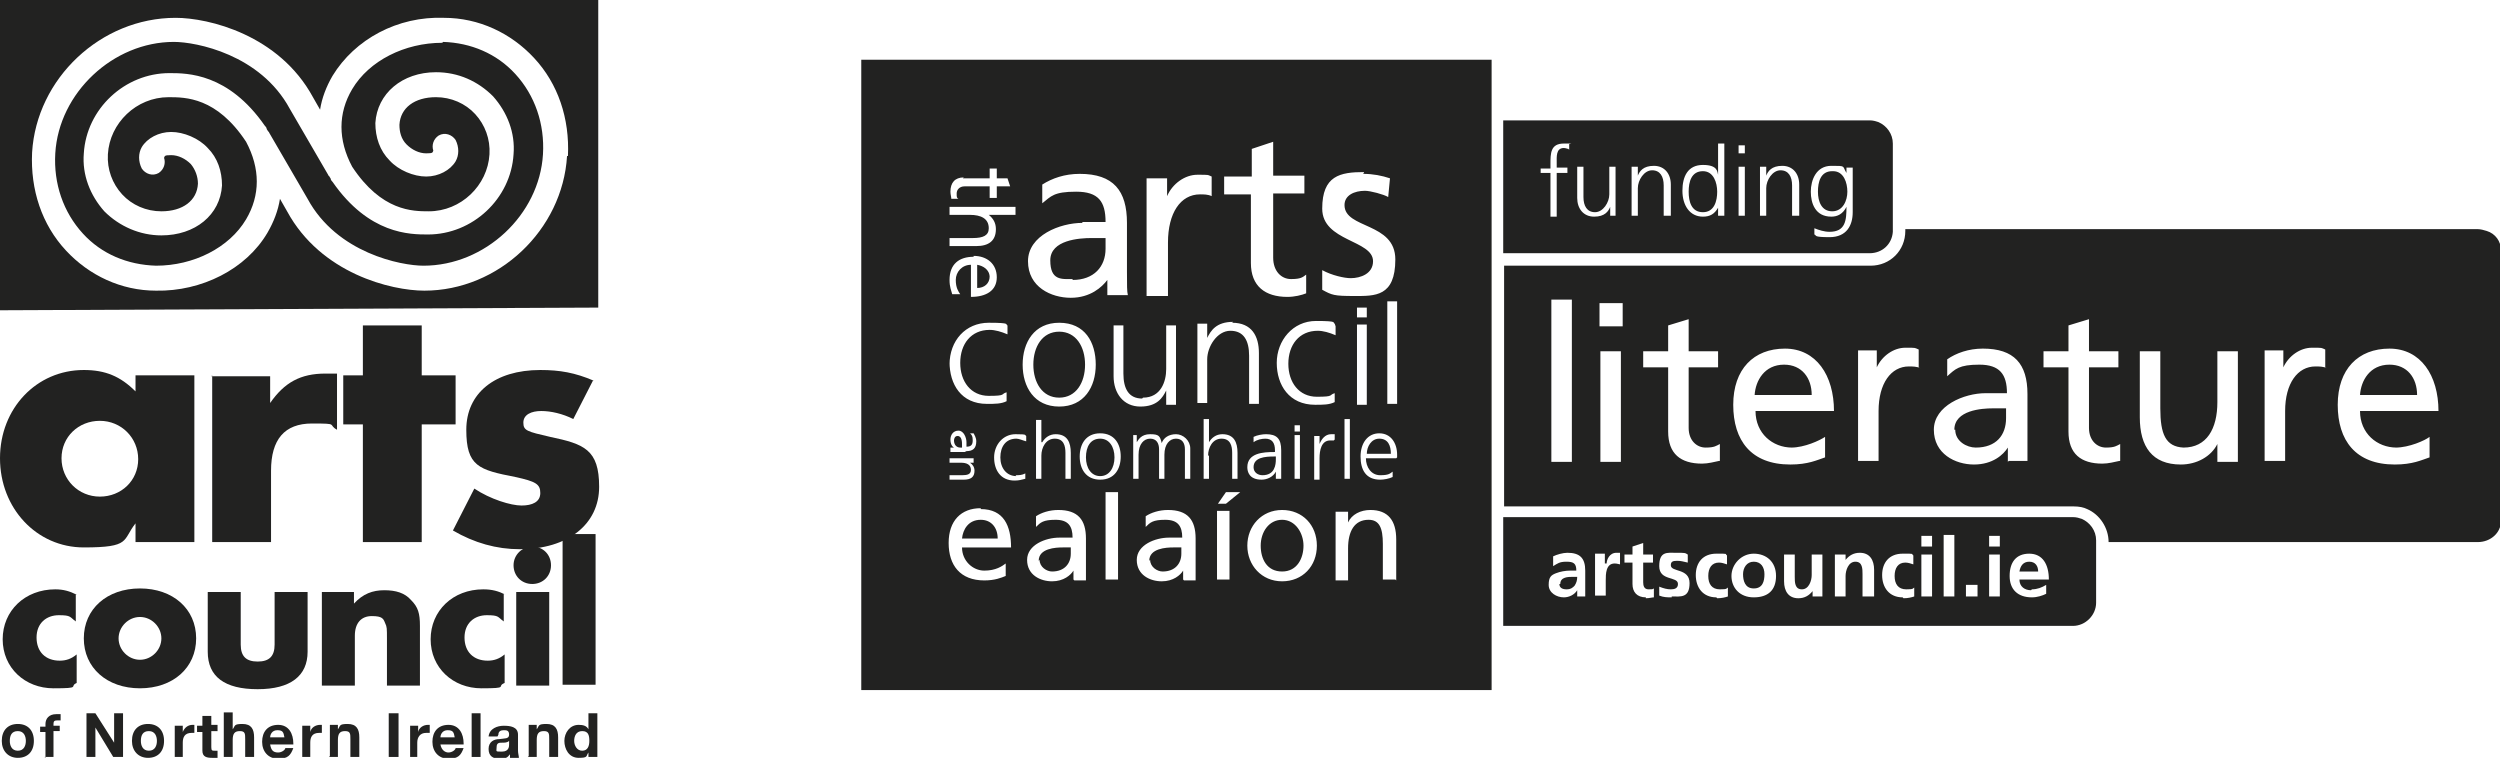
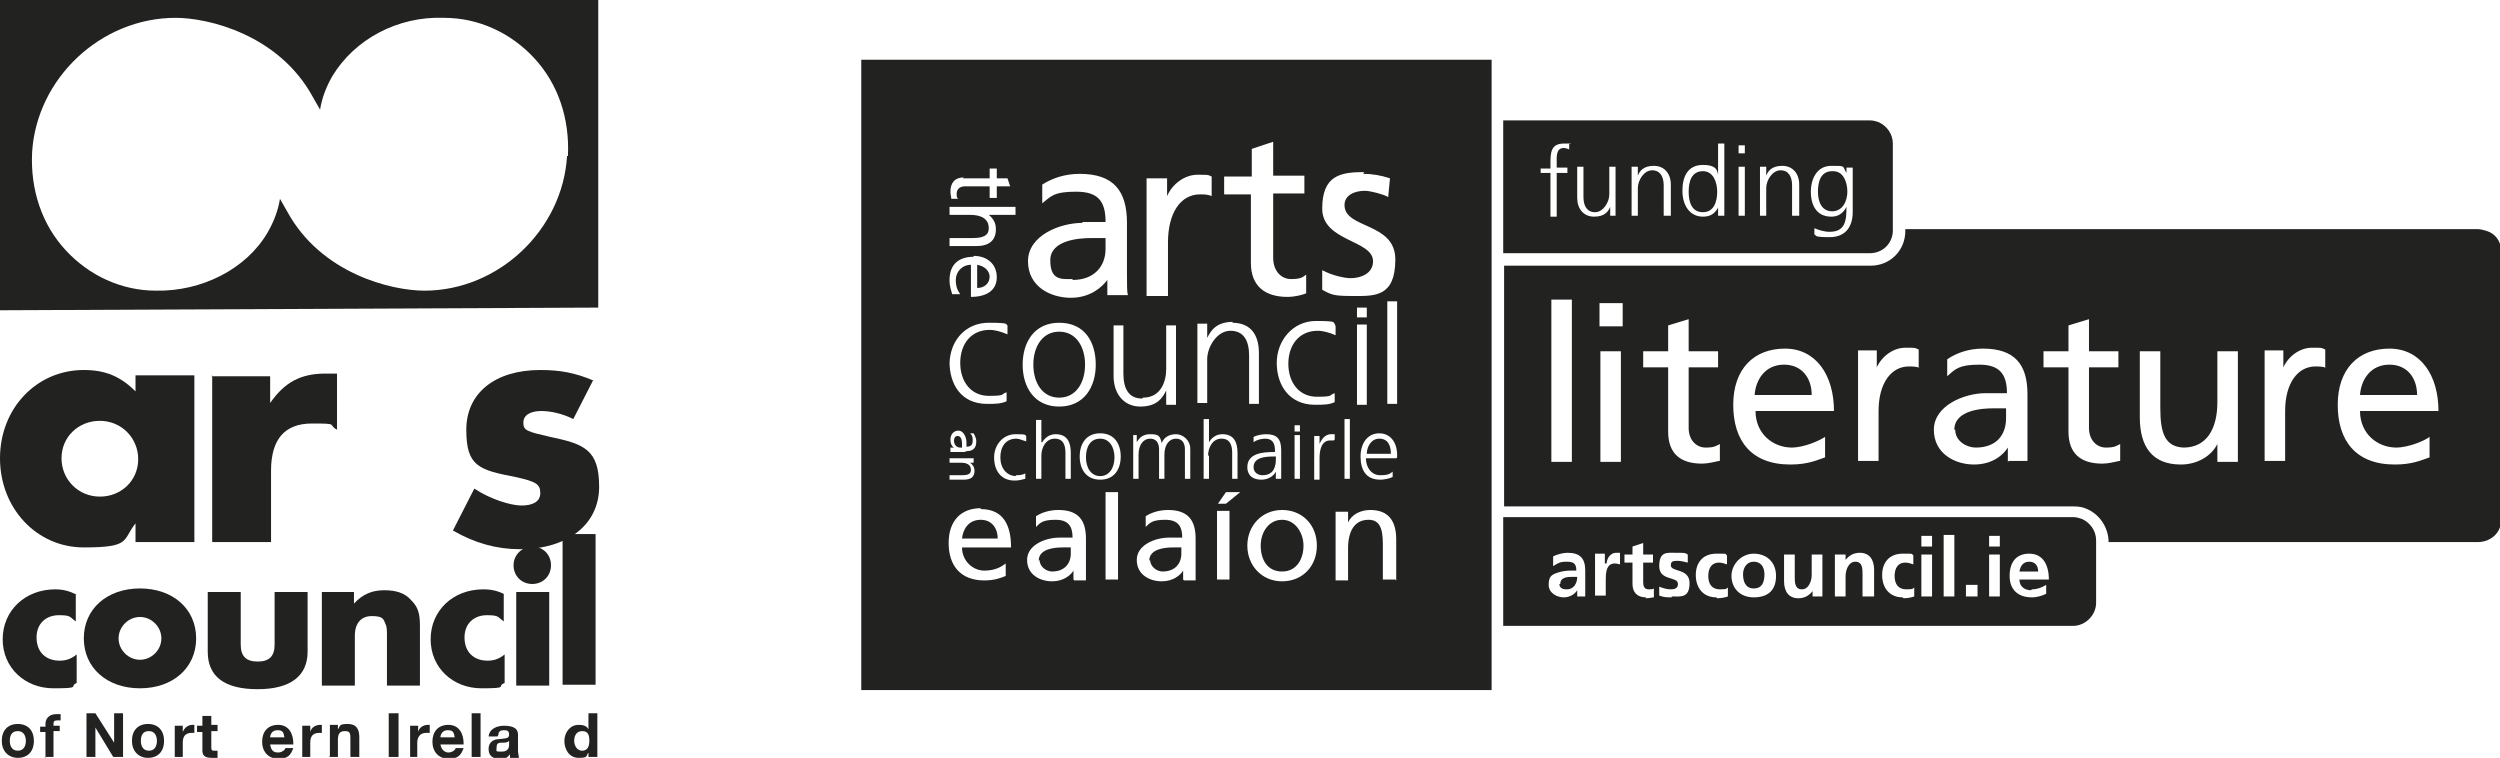
<svg xmlns="http://www.w3.org/2000/svg" id="Layer_1" version="1.1" viewBox="0 0 280.4 85">
  <defs>
    <clipPath id="clippath">
      <rect x="96.6" y="6.7" width="183.8" height="70.7" style="fill: none;" />
    </clipPath>
  </defs>
  <path d="M227.6,63c-.7,0-1,.5-1.1,1.1h2.1c0-.6-.3-1.1-1-1.1M196.7,63c-.8,0-1.2.7-1.2,1.4s.2,1.6,1.2,1.6,1.2-.8,1.2-1.6-.4-1.4-1.2-1.4ZM174.9,65.5c0,.4.3.6.8.6s.7-.2.9-.4c.2-.3.3-.6.3-1h-.5c-.5,0-1.4,0-1.4.8ZM233.5,58.2c-.3-.1-.6-.2-1-.2h-63.9v12.2h63.9c1.4,0,2.6-1.2,2.6-2.6v-7c0-1.1-.7-2-1.6-2.4ZM176.9,66.9c0-.2,0-.6,0-.7h0c-.3.5-.9.8-1.5.8-.8,0-1.7-.5-1.7-1.4s.3-1.1.8-1.3c.5-.2,1.1-.3,1.6-.3h.7c0-.8-.3-1-1.1-1s-1,.2-1.5.5v-1.1c.4-.2,1.1-.4,1.6-.4,1.4,0,2,.6,2,2v.6c0,.5,0,.8,0,1.2,0,.4,0,.7,0,1.1h-1.1ZM181.7,63.3c-.1,0-.3-.1-.6-.1-1,0-1,1.2-1,1.9v1.7h-1.2v-4.7h1.1v1.1h.2c0-.4.3-1.2,1.1-1.2s.2,0,.4,0v1.2ZM184.6,67c-1,0-1.5-.6-1.5-1.5v-2.4h-.9v-.9h.9v-.9l1.2-.4v1.3h1.1v.9h-1.1v2.2c0,.4.1.8.6.8s.4,0,.6-.1v1c-.2,0-.5.1-.9.1ZM187.5,67c-.5,0-.9,0-1.4-.2v-1c.5.2.9.3,1.3.3s.8-.1.8-.6c0-.9-2.1-.3-2.1-2s.9-1.5,1.9-1.5,1,0,1.3.2v.9c-.5-.1-.7-.2-1.2-.2s-.7.1-.7.5c0,.8,2.1.3,2.1,2s-1,1.5-2,1.5ZM192.5,67c-1.5,0-2.3-1.1-2.3-2.5s.8-2.4,2.3-2.4.9,0,1.2.2v1c-.3-.1-.6-.2-.9-.2-.8,0-1.2.6-1.2,1.5s.4,1.5,1.3,1.5.7-.1.9-.2v1c-.3.1-.7.2-1.2.2ZM196.7,67c-1.6,0-2.5-1.1-2.5-2.4s1.1-2.5,2.5-2.5,2.5.9,2.5,2.5-.9,2.4-2.5,2.4ZM204.5,66.9h-1.2v-.6h0c-.4.5-.9.8-1.6.8-1.1,0-1.6-.8-1.6-1.9v-3h1.2v2.5c0,.6,0,1.4.8,1.4s1.1-1,1.1-1.6v-2.3h1.2v4.7ZM210.1,66.9h-1.2v-2.5c0-.6,0-1.4-.8-1.4s-1.1,1-1.1,1.6v2.3h-1.2v-4.7h1.2v.6h0c.4-.5.9-.8,1.6-.8,1.1,0,1.6.8,1.6,1.9v3ZM213.4,67c-1.5,0-2.3-1.1-2.3-2.5s.8-2.4,2.3-2.4.9,0,1.2.2v1c-.3-.1-.6-.2-.9-.2-.8,0-1.2.6-1.2,1.5s.4,1.5,1.3,1.5.7-.1.9-.2v1c-.3.1-.7.2-1.2.2ZM215.5,62.2h1.2v4.7h-1.2v-4.7ZM215.5,60.1h1.2v1.2h-1.2v-1.2ZM218,60h1.2v6.9h-1.2v-6.9ZM220.5,65.6h1.3v1.3h-1.3v-1.3ZM223.1,62.2h1.2v4.7h-1.2v-4.7ZM223.1,60.1h1.2v1.2h-1.2v-1.2ZM227.9,66.1c.6,0,1.1-.2,1.6-.5v1c-.4.2-1,.4-1.6.4-1.6,0-2.5-.9-2.5-2.4s.7-2.5,2.2-2.5,2.2,1.2,2.2,2.9h-3.3c0,.8.6,1.2,1.3,1.2Z" style="fill: #222221;" />
  <g style="clip-path: url(#clippath);">
    <path d="M107.4,48.9c-.3,0-.4.3-.4.5,0,.5.3.8.7.8h.2c0-.1,0-.2,0-.3,0-.3,0-1-.5-1M116.6,62.8c0,.8.8,1.3,1.4,1.3,1.4,0,2.1-.9,2.1-2v-.7c-.3,0-.6,0-.9,0-.8,0-2.7.1-2.7,1.5ZM200.1,40.9c-2.2,0-3.2,1.8-3.3,3.4h6.4c0-1.9-1.1-3.4-3.1-3.4ZM123.4,49.2c-1.1,0-1.6.9-1.6,2.1s.6,2.1,1.6,2.1,1.6-.9,1.6-2.1-.6-2.1-1.6-2.1ZM212.3,26h0v-9.9c0-1.1-.7-2-1.6-2.4-.3-.1-.6-.2-1-.2h-41.1v14.9h41.1c1.4,0,2.5-1,2.6-2.4ZM175.9,16.7c-.1,0-.3-.1-.5-.1-.9,0-.8,1-.8,1.7v.5h1.2v.6h-1.2v4.9h-.7v-4.9h-1.1c0,.1,0-.5,0-.5h1.1v-.5c0-1.2,0-2.3,1.5-2.3s.5,0,.6.1v.6ZM180.6,24.2v-1h0c-.2.5-.6,1.1-1.8,1.1s-1.9-.9-1.9-2.1v-3.5h.7v3.4c0,1,.4,1.7,1.3,1.7s1.6-1.1,1.6-2v-3.1h.7v4.2c0,.4,0,.9,0,1.3h-.7ZM187.3,24.2h-.7v-3.4c0-1-.4-1.7-1.3-1.7s-1.6,1.1-1.6,2v3.1h-.7v-4.2c0-.4,0-.9,0-1.3h.7v1h0c.2-.5.6-1.1,1.8-1.1s1.9.9,1.9,2.1v3.5ZM193.4,24.2h-.7v-.9h0c-.4.7-.9,1-1.7,1-1.5,0-2.3-1.3-2.3-2.9s.6-2.9,2.3-2.9,1.6.8,1.7,1.1h0v-3.5h.7v8.1ZM195,18.7h.7v5.5h-.7v-5.5ZM195,16.3h.7v.9h-.7v-.9ZM201.7,24.2h-.7v-3.4c0-1-.4-1.7-1.3-1.7s-1.6,1.1-1.6,2v3.1h-.7v-4.2c0-.4,0-.9,0-1.3h.7v1h0c.2-.5.6-1.1,1.8-1.1s1.9.9,1.9,2.1v3.5ZM207.8,23.8c0,1.5-.7,2.8-2.6,2.8s-1.4-.2-1.7-.3v-.7c.5.2,1.1.4,1.7.4,1.8,0,1.9-1.3,1.9-2.8h0c-.4.8-1,1.1-1.7,1.1-1.8,0-2.3-1.5-2.3-2.8s.6-2.9,2.3-2.9,1.2,0,1.7.8h0v-.6h.7v5.1ZM205.5,19.2c-1.3,0-1.6,1.2-1.6,2.3s.4,2.2,1.6,2.2,1.7-1.2,1.7-2.2-.4-2.3-1.6-2.3ZM219.3,48.2c0,1.3,1.3,2,2.3,2,2.3,0,3.4-1.4,3.4-3.3v-1.1c-.5,0-1,0-1.5,0-1.2,0-4.3.2-4.3,2.4ZM278.9,25.9c-.3-.1-.7-.2-1-.2h-64.2v.2c0,2.2-1.7,3.9-3.9,3.9h-41.1v27s63.9,0,63.9,0c.6,0,1.1.1,1.5.3,1.4.6,2.4,2.1,2.4,3.7h41.4c1.5,0,2.6-1.1,2.6-2.3v-30.5c0-.9-.6-1.8-1.6-2.1ZM174,33.6h2.3v18.2h-2.3v-18.2ZM179.5,39.4h2.3v12.4h-2.3v-12.4ZM179.4,34h2.6v2.6h-2.6v-2.6ZM192.8,51.7c-.5.1-1.2.3-1.9.3-2.4,0-3.8-1.1-3.8-3.6v-7.2h-2.8v-1.8h2.8v-2.9l2.3-.7v3.6h3.3v1.8h-3.3v6.8c0,1.4.9,2.2,1.9,2.2s1.2-.2,1.6-.4v1.9ZM200.9,50.2c1.5,0,3.2-.8,3.8-1.2v2.3c-.9.3-1.9.8-3.9.8-4.4,0-6.4-2.7-6.4-6.7s2.3-6.3,5.8-6.3,5.5,3,5.5,7h-8.8c0,2.5,1.9,4.1,4.1,4.1ZM215.4,41.3c-.4-.2-.9-.2-1.3-.2-2,0-3.4,1.9-3.4,5v5.6h-2.3v-12.4h2.1v1.9h0c.6-1.3,1.9-2.2,3.2-2.2s1,0,1.5.2v2ZM225.2,51.8v-1.6h0c-.5.8-1.7,1.9-3.8,1.9s-4.5-1.2-4.5-3.9,3.4-4.1,5.8-4.1,1.5,0,2.4,0c0-2.1-.8-3.2-3.1-3.2s-2.7.5-3.6,1.3v-1.9c1-.7,2.4-1.2,4-1.2,3.5,0,5,1.7,5,5.1v5.1c0,1.4,0,2.1,0,2.4h-2.1ZM237.7,51.7c-.5.1-1.2.3-1.9.3-2.4,0-3.8-1.1-3.8-3.6v-7.2h-2.8v-1.8h2.8v-2.9l2.3-.7v3.6h3.3v1.8h-3.3v6.8c0,1.4.9,2.2,1.9,2.2s1.2-.2,1.6-.4v1.9ZM250.9,51.8h-2.2v-2h0c-.7,1.4-2.3,2.3-4.1,2.3-3.2,0-4.6-2-4.6-5.3v-7.4h2.3v6.4c0,2.9.6,4.3,2.6,4.4,2.6,0,3.8-2.1,3.8-5.1v-5.7h2.3v12.4ZM261,41.3c-.4-.2-.9-.2-1.3-.2-2,0-3.4,1.9-3.4,5v5.6h-2.3v-12.4h2.1v1.9h0c.6-1.3,1.9-2.2,3.2-2.2s1,0,1.5.2v2ZM268.7,50.2c1.5,0,3.3-.8,3.8-1.2v2.3c-.9.3-1.9.8-3.9.8-4.4,0-6.4-2.7-6.4-6.7s2.3-6.3,5.8-6.3,5.5,3,5.5,7h-8.8c0,2.5,1.9,4.1,4.1,4.1ZM191,19.2c-1.3,0-1.6,1.2-1.6,2.3s.3,2.3,1.6,2.3,1.6-1.3,1.6-2.3-.4-2.3-1.6-2.3ZM268,40.9c-2.2,0-3.2,1.8-3.3,3.4h6.4c0-1.9-1.1-3.4-3.1-3.4ZM110,58.3c-1.4,0-2,1.1-2.1,2.1h4c0-1.2-.7-2.1-1.9-2.1ZM129,62.8c0,.8.8,1.3,1.4,1.3,1.4,0,2.1-.9,2.1-2v-.7c-.3,0-.6,0-.9,0-.8,0-2.7.1-2.7,1.5ZM111,31.1c0-.9-.8-1.3-1.4-1.4v2.6c.8,0,1.4-.5,1.4-1.3ZM118.8,44.6c1.9,0,2.9-1.7,2.9-3.7s-1-3.7-2.9-3.7-2.9,1.7-2.9,3.7,1,3.7,2.9,3.7ZM143.8,58.3c-1.5,0-2.4,1.4-2.4,2.9s.7,2.9,2.4,2.9,2.4-1.5,2.4-2.9-.9-2.9-2.4-2.9ZM140.6,52.4c0,.6.5.9,1,.9,1.4,0,1.5-1.2,1.5-1.8v-.3h-.2c-1,0-2.3.1-2.3,1.2ZM96.6,77.4h70.7V6.7h-70.7v70.7ZM113.9,53.3c.4,0,.7,0,1.1-.2v.6c-.4.1-.7.2-1.2.2-1.6,0-2.3-1.2-2.3-2.6s1-2.6,2.4-2.6,1,.1,1.2.2v.6c-.4-.1-.8-.3-1.1-.3-1.2,0-1.8.9-1.8,2.1s.7,2.1,1.8,2.1ZM107.8,51.9h-1.3v-.5h2.7v.5h-.4c.3.2.5.5.5.9,0,.7-.4,1-1.2,1h-1.6v-.5h1.4c.6,0,1-.1,1-.6,0-.6-.5-.8-1.1-.8ZM108.2,50.7h-1.1c-.3,0-.5,0-.5,0v-.5h.4c-.2-.1-.4-.4-.4-.9s.3-1,.9-1,.9.8.9,1.3,0,.3,0,.5c.5,0,.7-.2.7-.7s-.1-.6-.3-.8h.4c.1.2.3.5.3.9,0,.8-.4,1.1-1.1,1.1ZM106.5,40.9c0-2.7,1.8-4.7,4.4-4.7s1.8.2,2.1.3v1c-.7-.3-1.4-.5-2-.5-2.1,0-3.3,1.6-3.3,3.7s1.2,3.7,3.2,3.7,1.3-.2,2-.4v1c-.6.3-1.3.3-2.2.3-2.9,0-4.2-2.2-4.2-4.7ZM120.4,65v-1h0c-.3.5-1.1,1.2-2.4,1.2s-2.8-.7-2.8-2.4,2.1-2.5,3.6-2.5,1,0,1.5,0c0-1.3-.5-2-1.9-2s-1.7.3-2.2.8v-1.2c.6-.4,1.5-.7,2.5-.7,2.2,0,3.1,1.1,3.1,3.2v3.2c0,.9,0,1.3,0,1.5h-1.3ZM116.9,49.6c.3-.5.8-.9,1.5-.9,1.3,0,1.7.9,1.7,2.1v2.9h-.6v-2.9c0-.8-.2-1.6-1.2-1.6s-1.5,1-1.5,1.9v2.6h-.6v-6.6h.6v2.5h0ZM124,55.2h1.4v9.8h-1.4v-9.8ZM123.4,53.8c-1.6,0-2.3-1.2-2.3-2.6s.7-2.6,2.3-2.6,2.3,1.2,2.3,2.6-.7,2.6-2.3,2.6ZM126.9,48.8h.6v.8h0c.2-.3.5-.9,1.5-.9s1.1.2,1.3,1h0c.2-.6.8-1,1.6-1s1.6.7,1.6,1.6v3.4h-.6v-3.3c0-.7-.3-1.2-1-1.2s-1.3.6-1.3,1.8v2.7h-.6v-3.3c0-.7-.3-1.2-1-1.2s-1.3.6-1.3,1.8v2.7h-.6v-3.8c0-.4,0-.8,0-1.2ZM132.7,65v-1h0c-.3.5-1.1,1.2-2.4,1.2s-2.8-.7-2.8-2.4,2.1-2.5,3.6-2.5.9,0,1.5,0c0-1.3-.5-2-1.9-2s-1.7.3-2.2.8v-1.2c.6-.4,1.5-.7,2.5-.7,2.2,0,3.1,1.1,3.1,3.2v3.2c0,.9,0,1.3,0,1.5h-1.3ZM135.6,51.1v2.6h-.6v-6.7h.6v2.6h0c.3-.5.8-.9,1.5-.9,1.3,0,1.7.9,1.7,2.1v2.9h-.6v-2.9c0-.8-.2-1.6-1.2-1.6s-1.5,1-1.5,1.9ZM136.5,57.3h1.4v7.7h-1.4v-7.7ZM137.6,56.5h-1l.9-1.3h1.6l-1.6,1.3ZM143.8,65.2c-2.3,0-3.9-1.8-3.9-4s1.6-4,3.9-4,3.9,1.7,3.9,4-1.6,4-3.9,4ZM142,49.2c-.5,0-1,.1-1.4.4v-.6c.4-.2,1-.3,1.4-.3,1.2,0,1.7.5,1.7,1.8v2.2c0,.4,0,.7,0,1h-.6v-.8h0c-.3.6-1,.9-1.6.9-1.4,0-1.6-.9-1.6-1.4,0-1.6,1.8-1.7,3-1.7h.1v-.2c0-.8-.3-1.3-1.1-1.3ZM145.2,48.8h.6v4.9h-.6v-4.9ZM145.2,47.7h.6v.7h-.6v-.7ZM149.6,49.4c-.1,0-.3,0-.4,0-1,0-1.2,1.1-1.2,2v2.4h-.6v-3.8c0-.5,0-.7,0-1.1h.6v.9h0c.2-.5.6-1.1,1.3-1.1s.3,0,.4,0v.6ZM156.5,65h-1.4v-4c0-1.8-.4-2.7-1.6-2.7-1.6,0-2.3,1.3-2.3,3.2v3.6h-1.4v-7.7h1.4v1.2h0c.4-.9,1.4-1.4,2.5-1.4,2,0,2.9,1.2,2.9,3.3v4.6ZM150.8,47h.6v6.7h-.6v-6.7ZM152.2,36.4h1.1v9h-1.1v-9ZM152.2,34.5h1.1v1.1h-1.1v-1.1ZM156.6,51.4h-3.4c0,1,.6,1.9,1.6,1.9s1.1-.2,1.4-.4v.6c-.4.2-1,.3-1.4.3-1.6,0-2.2-1.1-2.2-2.6s.8-2.6,2.1-2.6,2,1.1,2,2.4v.3ZM155.6,33.8h1.1v11.5h-1.1v-11.5ZM152.9,19.5c1.1,0,2.1.2,3,.5l-.2,2.1c-.5-.3-2-.7-2.6-.7-1.2,0-2.3.5-2.3,1.6,0,2.7,5.7,1.9,5.7,6.1s-2.3,4.1-4.6,4.1-2.5-.1-3.6-.7v-2.2c1.1.6,2.5.9,3.2.9,1.1,0,2.5-.5,2.5-1.9,0-2.4-5.7-2.2-5.7-5.9s2-4.1,4.7-4.1ZM149.8,36.6v1c-.7-.3-1.4-.5-2-.5-2.1,0-3.3,1.6-3.3,3.7s1.2,3.7,3.2,3.7,1.3-.2,2-.4v1c-.6.3-1.3.3-2.2.3-2.9,0-4.3-2.2-4.3-4.7s1.8-4.7,4.4-4.7,1.8.2,2.1.3ZM137.4,19.8h3v-3.1l2.4-.8v3.8h3.5v2h-3.5v7.2c0,1.5.9,2.4,2,2.4s1.3-.2,1.7-.5v2.1c-.5.2-1.3.4-2.1.4-2.5,0-4.1-1.2-4.1-3.8v-7.7h-3v-2ZM138.2,36.2c2.2,0,3,1.5,3,3.4v5.7h-1.1v-5.4c0-1.7-.6-2.8-2.1-2.8s-2.6,1.8-2.6,3.2v4.9h-1.1v-6.8c0-.7,0-1.4,0-2.1h1.1v1.6h0c.4-.8,1-1.8,2.9-1.8ZM128.6,20h2.3v2h0c.6-1.4,2-2.4,3.4-2.4s1.1,0,1.6.2v2.2c-.4-.2-.9-.2-1.3-.2-2.2,0-3.6,2.1-3.6,5.4v6h-2.4v-13.2ZM128.2,44.6c2,0,2.6-1.8,2.6-3.2v-4.9h1.1v6.8c0,.7,0,1.4,0,2.1h-1.1v-1.6h0c-.4.8-1,1.8-2.9,1.8s-3-1.5-3-3.4v-5.7h1.1v5.4c0,1.7.6,2.8,2.1,2.8ZM121.4,24.9c1,0,1.6,0,2.6,0,0-2.3-.8-3.4-3.3-3.4s-2.8.5-3.8,1.3v-2.1c1.1-.7,2.5-1.2,4.2-1.2,3.8,0,5.3,1.9,5.3,5.5v5.5c0,1.5,0,2.2.1,2.6h-2.3v-1.7h0c-.6.8-1.9,2-4.1,2s-4.8-1.2-4.8-4.1,3.6-4.3,6.1-4.3ZM118.8,36.2c2.9,0,4.1,2.2,4.1,4.7s-1.3,4.7-4.1,4.7-4.1-2.2-4.1-4.7,1.3-4.7,4.1-4.7ZM114,24.1h-3.1c.5.4.8.9.8,1.6,0,1.3-.8,1.9-2.2,1.9h-3v-.9h2.6c1.2,0,1.8-.3,1.8-1.1,0-1.1-.9-1.5-2.1-1.5h-2.3v-.9h7.4v.9ZM108,20h3v-1.1h.8v1.1h1.2l.3.9h-1.5v1.3h-.8v-1.3h-2.8c-.6,0-.9.4-.9.8s0,.5.2.6h-.8c0-.2-.1-.5-.1-.8,0-1,.5-1.6,1.5-1.6ZM109.2,28.7c1.5,0,2.6.9,2.6,2.4s-1.2,2.2-2.9,2.2v-3.6c-1,0-1.7.8-1.7,1.7s.3,1.3.5,1.6h-.9c-.1-.4-.3-.8-.3-1.6,0-1.8,1.1-2.6,2.7-2.6ZM110,57.1c2.6,0,3.4,1.9,3.4,4.3h-5.5c0,1.5,1.2,2.6,2.5,2.6s2-.5,2.4-.8v1.4c-.5.2-1.2.5-2.4.5-2.7,0-4-1.7-4-4.2s1.4-3.9,3.6-3.9ZM120.3,31.4c2.4,0,3.7-1.5,3.7-3.5v-1.2c-.5,0-1,0-1.6,0-1.3,0-4.6.2-4.6,2.5s1.3,2.1,2.5,2.1ZM154.7,49.2c-.9,0-1.4.9-1.4,1.7h2.7c0-.9-.3-1.7-1.3-1.7Z" style="fill: #222221;" />
  </g>
  <g>
    <g>
-       <path d="M49.6,4.8c-4.2,0-8.2,2-10.1,5.2-1.6,2.7-1.6,5.7,0,8.7,3.3,5,6.8,5,8.6,5h0c3.6,0,6.6-2.9,6.8-6.4.1-1.7-.5-3.3-1.6-4.5-1.1-1.2-2.7-1.9-4.4-1.9h0c-2.4,0-4,1.2-4.1,3.1,0,.8.2,1.6.8,2.2.6.6,1.4,1,2.2,1s.7-.1.8-.3c-.2-.6,0-1.3.6-1.7.7-.4,1.5-.1,1.9.5.4.8.4,1.7,0,2.4-.6,1-1.9,1.7-3.3,1.7s-3.1-.7-4.1-1.8c-1.1-1.1-1.6-2.6-1.6-4.2.2-3.3,3-5.7,6.8-5.7h0c2.5,0,4.7,1,6.4,2.7,1.6,1.8,2.5,4.1,2.3,6.5-.3,5-4.6,9-9.6,9h0c-2,0-6.6,0-10.7-5.9,0,0-.2-.2-.2-.3,0,0,0-.1-.1-.2,0-.1-.2-.2-.2-.3l-4.3-7.4c-3.3-6.1-10.5-7.5-13-7.5h0c-6.8,0-12.9,5.7-13.3,12.5-.2,3.4.9,6.6,3.1,9,2.1,2.3,5,3.5,8.2,3.6,4.2,0,8.2-2,10.1-5.2,1.6-2.7,1.6-5.7,0-8.7-3.3-5-6.8-5-8.7-5h0c-3.6,0-6.6,2.9-6.8,6.4-.1,1.7.5,3.3,1.6,4.5,1.1,1.2,2.7,1.9,4.4,1.9h0c2.4,0,4-1.2,4.1-3.1,0-.8-.3-1.6-.8-2.2-.6-.6-1.4-1-2.2-1s-.7.1-.8.3c.2.6,0,1.3-.6,1.7-.7.4-1.5.1-1.9-.5-.4-.8-.4-1.7,0-2.4.6-1,1.9-1.7,3.3-1.7s3.1.7,4.1,1.8c1.1,1.1,1.6,2.6,1.6,4.2-.2,3.3-3,5.6-6.8,5.6h0c-2.4,0-4.7-1-6.4-2.7-1.6-1.8-2.5-4.1-2.3-6.5.3-5,4.6-9,9.6-9h0c2,0,6.6,0,10.7,5.9,0,0,.2.2.2.3,0,0,0,.1.1.2,0,.1.2.2.2.3l4.3,7.4c3.3,6.1,10.5,7.5,13,7.5,6.9,0,13-5.7,13.4-12.5.2-3.4-.9-6.6-3.1-9-2.1-2.3-5-3.5-8.1-3.6" style="fill: #222221;" />
      <path d="M0,0v34.8l67.1-.3V0H0ZM63.6,17.5c-.5,8.3-7.7,15.1-16,15.1h0c-3.7,0-11.6-1.9-15.4-8.9l-.8-1.4c-.2,1.3-.7,2.6-1.4,3.8-2.4,4.1-7.4,6.6-12.5,6.5-3.9,0-7.5-1.7-10.1-4.5-2.7-2.9-4-6.8-3.8-11,.5-8.3,7.7-15.1,16.1-15.1h0c3.7,0,11.6,1.9,15.4,8.9l.8,1.4c.2-1.3.7-2.6,1.4-3.8,2.5-4.1,7.3-6.7,12.5-6.5,3.9,0,7.5,1.7,10.1,4.5,2.7,2.9,4,6.8,3.8,11" style="fill: #222221;" />
      <path d="M1.1,83.1c0-.6.2-1.1.9-1.1s.9.6.9,1.1-.2,1.1-.9,1.1-.9-.6-.9-1.1M.2,83.1c0,1.1.7,1.9,1.8,1.9s1.8-.7,1.8-1.9-.7-1.9-1.8-1.9-1.8.7-1.8,1.9" style="fill: #222221;" />
      <path d="M5,84.9h1v-2.9h.7v-.6h-.7v-.2c0-.3.1-.4.4-.4s.2,0,.4,0v-.7c-.2,0-.3,0-.5,0-.8,0-1.2.5-1.2,1.1v.3h-.6v.6h.6v2.9Z" style="fill: #222221;" />
    </g>
    <polygon points="9.7 84.9 10.7 84.9 10.7 81.6 10.7 81.6 12.7 84.9 13.8 84.9 13.8 80 12.8 80 12.8 83.3 12.8 83.3 10.7 80 9.7 80 9.7 84.9" style="fill: #222221;" />
    <g>
      <path d="M15.8,83.1c0-.6.2-1.1.9-1.1s.9.6.9,1.1-.2,1.1-.9,1.1-.9-.6-.9-1.1M14.8,83.1c0,1.1.7,1.9,1.8,1.9s1.8-.7,1.8-1.9-.7-1.9-1.8-1.9-1.8.7-1.8,1.9" style="fill: #222221;" />
      <path d="M19.5,84.9h1v-1.6c0-.6.2-1.1,1-1.1s.3,0,.3,0v-.9c0,0-.1,0-.2,0-.5,0-.9.3-1.1.8h0v-.7h-.9v3.5Z" style="fill: #222221;" />
      <path d="M23.7,80.3h-1v1.1h-.6v.7h.6v2.1c0,.7.5.8,1.1.8s.4,0,.6,0v-.8c0,0-.2,0-.3,0-.3,0-.4,0-.4-.4v-1.8h.7v-.7h-.7v-1.1Z" style="fill: #222221;" />
-       <path d="M25.1,84.9h1v-1.9c0-.7.2-1,.8-1s.6.3.6.9v2h1v-2.2c0-.9-.3-1.5-1.3-1.5s-.8.2-1.1.6h0v-1.9h-1v4.9Z" style="fill: #222221;" />
      <path d="M30.3,82.7c0-.3.2-.8.8-.8s.7.2.8.8h-1.6ZM32.9,83.4c0-1.1-.5-2.1-1.7-2.1s-1.8.8-1.8,1.9.7,1.9,1.8,1.9,1.4-.4,1.7-1.2h-.9c0,.2-.4.5-.8.5-.6,0-.8-.3-.9-.9h2.6Z" style="fill: #222221;" />
      <path d="M33.8,84.9h1v-1.6c0-.6.2-1.1,1-1.1s.3,0,.3,0v-.9c0,0-.2,0-.2,0-.5,0-1,.3-1.1.8h0v-.7h-.9v3.5Z" style="fill: #222221;" />
      <path d="M36.9,84.9h1v-1.9c0-.7.2-1,.8-1s.6.3.6.9v2h1v-2.2c0-.9-.3-1.5-1.3-1.5s-.8.2-1.1.6h0v-.5h-.9v3.5Z" style="fill: #222221;" />
    </g>
    <rect x="43.6" y="80" width="1.1" height="4.9" style="fill: #222221;" />
    <g>
      <path d="M45.8,84.9h1v-1.6c0-.6.3-1.1,1-1.1s.3,0,.4,0v-.9c0,0-.1,0-.2,0-.5,0-1,.3-1.1.8h0v-.7h-.9v3.5Z" style="fill: #222221;" />
      <path d="M49.4,82.7c0-.3.2-.8.8-.8s.7.2.8.8h-1.6ZM52,83.4c0-1.1-.5-2.1-1.7-2.1s-1.8.8-1.8,1.9.7,1.9,1.8,1.9,1.4-.4,1.7-1.2h-.9c0,.2-.4.5-.8.5s-.8-.3-.9-.9h2.6Z" style="fill: #222221;" />
    </g>
    <rect x="52.9" y="80" width="1" height="4.9" style="fill: #222221;" />
    <g>
      <path d="M55.9,82.4c0-.4.3-.5.6-.5s.6,0,.6.5-.5.4-1.1.5c-.6,0-1.2.3-1.2,1.1s.5,1.1,1.2,1.1.9-.1,1.2-.5c0,.1,0,.2,0,.4h1c0-.2-.1-.5-.1-.8v-1.8c0-.9-.9-1-1.6-1s-1.6.3-1.7,1.2h1ZM57.1,83.5c0,.2,0,.8-.8.8s-.6,0-.6-.5.3-.5.6-.5c.3,0,.6,0,.8-.2v.4Z" style="fill: #222221;" />
-       <path d="M59.2,84.9h1v-1.9c0-.7.2-1,.8-1s.6.3.6.9v2h1v-2.2c0-.9-.3-1.5-1.3-1.5s-.8.2-1.1.6h0v-.5h-.9v3.5Z" style="fill: #222221;" />
      <path d="M66.1,83.1c0,.6-.2,1.1-.8,1.1s-.9-.6-.9-1.1.2-1.1.9-1.1.8.5.8,1.1M66.1,84.9h.9v-4.9h-1v1.8h0,0c-.2-.4-.6-.5-1.1-.5-1,0-1.6.9-1.6,1.8s.5,1.9,1.6,1.9.8-.2,1.1-.6h0v.5Z" style="fill: #222221;" />
      <path d="M8.6,66.7c-.8-.4-1.5-.6-2.4-.6-3.4,0-5.9,2.4-5.9,5.6s2.5,5.5,5.7,5.5,1.7-.2,2.6-.6v-3.2c-.6.5-1.2.7-1.9.7-1.6,0-2.6-1-2.6-2.6s1.1-2.5,2.5-2.5,1.2.2,1.9.7v-3.1Z" style="fill: #222221;" />
      <path d="M15.7,69.2c1.3,0,2.4,1.1,2.4,2.4s-1.1,2.4-2.4,2.4-2.4-1.1-2.4-2.4,1.1-2.4,2.4-2.4M15.7,66c-3.7,0-6.3,2.3-6.3,5.6s2.6,5.6,6.3,5.6,6.3-2.3,6.3-5.6-2.6-5.6-6.3-5.6" style="fill: #222221;" />
      <path d="M27,66.4h-3.7v6.7c0,2.8,1.9,4.2,5.6,4.2s5.6-1.5,5.6-4.2v-6.7h-3.7v5.9c0,1.3-.6,1.9-1.9,1.9s-1.9-.6-1.9-1.9v-5.9Z" style="fill: #222221;" />
      <path d="M36.1,66.4v10.5h3.7v-5.6c0-1.4.7-2.2,1.9-2.2s1.3.3,1.5.8c.2.4.2.6.2,1.7v5.3h3.7v-6.7c0-1.4-.2-2.1-1-2.9-.7-.8-1.7-1.1-3-1.1s-2.4.4-3.4,1.5v-1.3h-3.7Z" style="fill: #222221;" />
      <path d="M56.7,66.7c-.8-.4-1.5-.6-2.5-.6-3.4,0-5.9,2.4-5.9,5.6s2.5,5.5,5.7,5.5,1.6-.2,2.6-.6v-3.2c-.6.5-1.2.7-1.9.7-1.6,0-2.6-1-2.6-2.6s1.1-2.5,2.5-2.5,1.2.2,1.9.7v-3.1Z" style="fill: #222221;" />
      <path d="M59.7,61.3c-1.1,0-2.1.9-2.1,2.1s.9,2.1,2.1,2.1,2.1-.9,2.1-2.1-.9-2.1-2.1-2.1M57.9,76.9h3.7v-10.5h-3.7v10.5Z" style="fill: #222221;" />
    </g>
    <rect x="63.1" y="59.9" width="3.7" height="16.9" style="fill: #222221;" />
    <g>
      <path d="M11.2,47.2c2.4,0,4.3,1.9,4.3,4.3s-1.9,4.2-4.3,4.2-4.3-1.9-4.3-4.3,1.9-4.2,4.3-4.2M15.2,42.1v1.8c-1.7-1.7-3.4-2.4-5.8-2.4-5.3,0-9.4,4.3-9.4,9.9s4.1,10,9.4,10,4.3-.8,5.8-2.7v2.1h6.6v-18.7h-6.6Z" style="fill: #222221;" />
      <path d="M23.8,42.1v18.7h6.6v-8c0-3.5,1.5-5.3,4.6-5.3s1.7.1,2.8.7v-6.3c-.7,0-.8,0-1.3,0-2.8,0-4.6,1-6.2,3.3v-3h-6.6Z" style="fill: #222221;" />
    </g>
-     <polygon points="47.3 47.6 51.1 47.6 51.1 42.1 47.3 42.1 47.3 36.5 40.7 36.5 40.7 42.1 38.5 42.1 38.5 47.6 40.7 47.6 40.7 60.8 47.3 60.8 47.3 47.6" style="fill: #222221;" />
    <path d="M66.6,42.7c-2.1-.9-3.8-1.2-6-1.2-5.1,0-8.3,2.6-8.3,6.7s1.4,4.5,5.5,5.3c2.3.5,2.8.8,2.8,1.8s-.9,1.4-2.1,1.4-3.5-.7-5.3-1.9l-2.4,4.7c2.4,1.4,4.9,2.1,7.5,2.1,5.4,0,8.9-2.8,8.9-7s-1.7-4.8-5.5-5.6c-2.6-.6-3-.7-3-1.6s.9-1.3,2-1.3,2.4.3,3.6.9l2.2-4.3Z" style="fill: #222221;" />
  </g>
</svg>